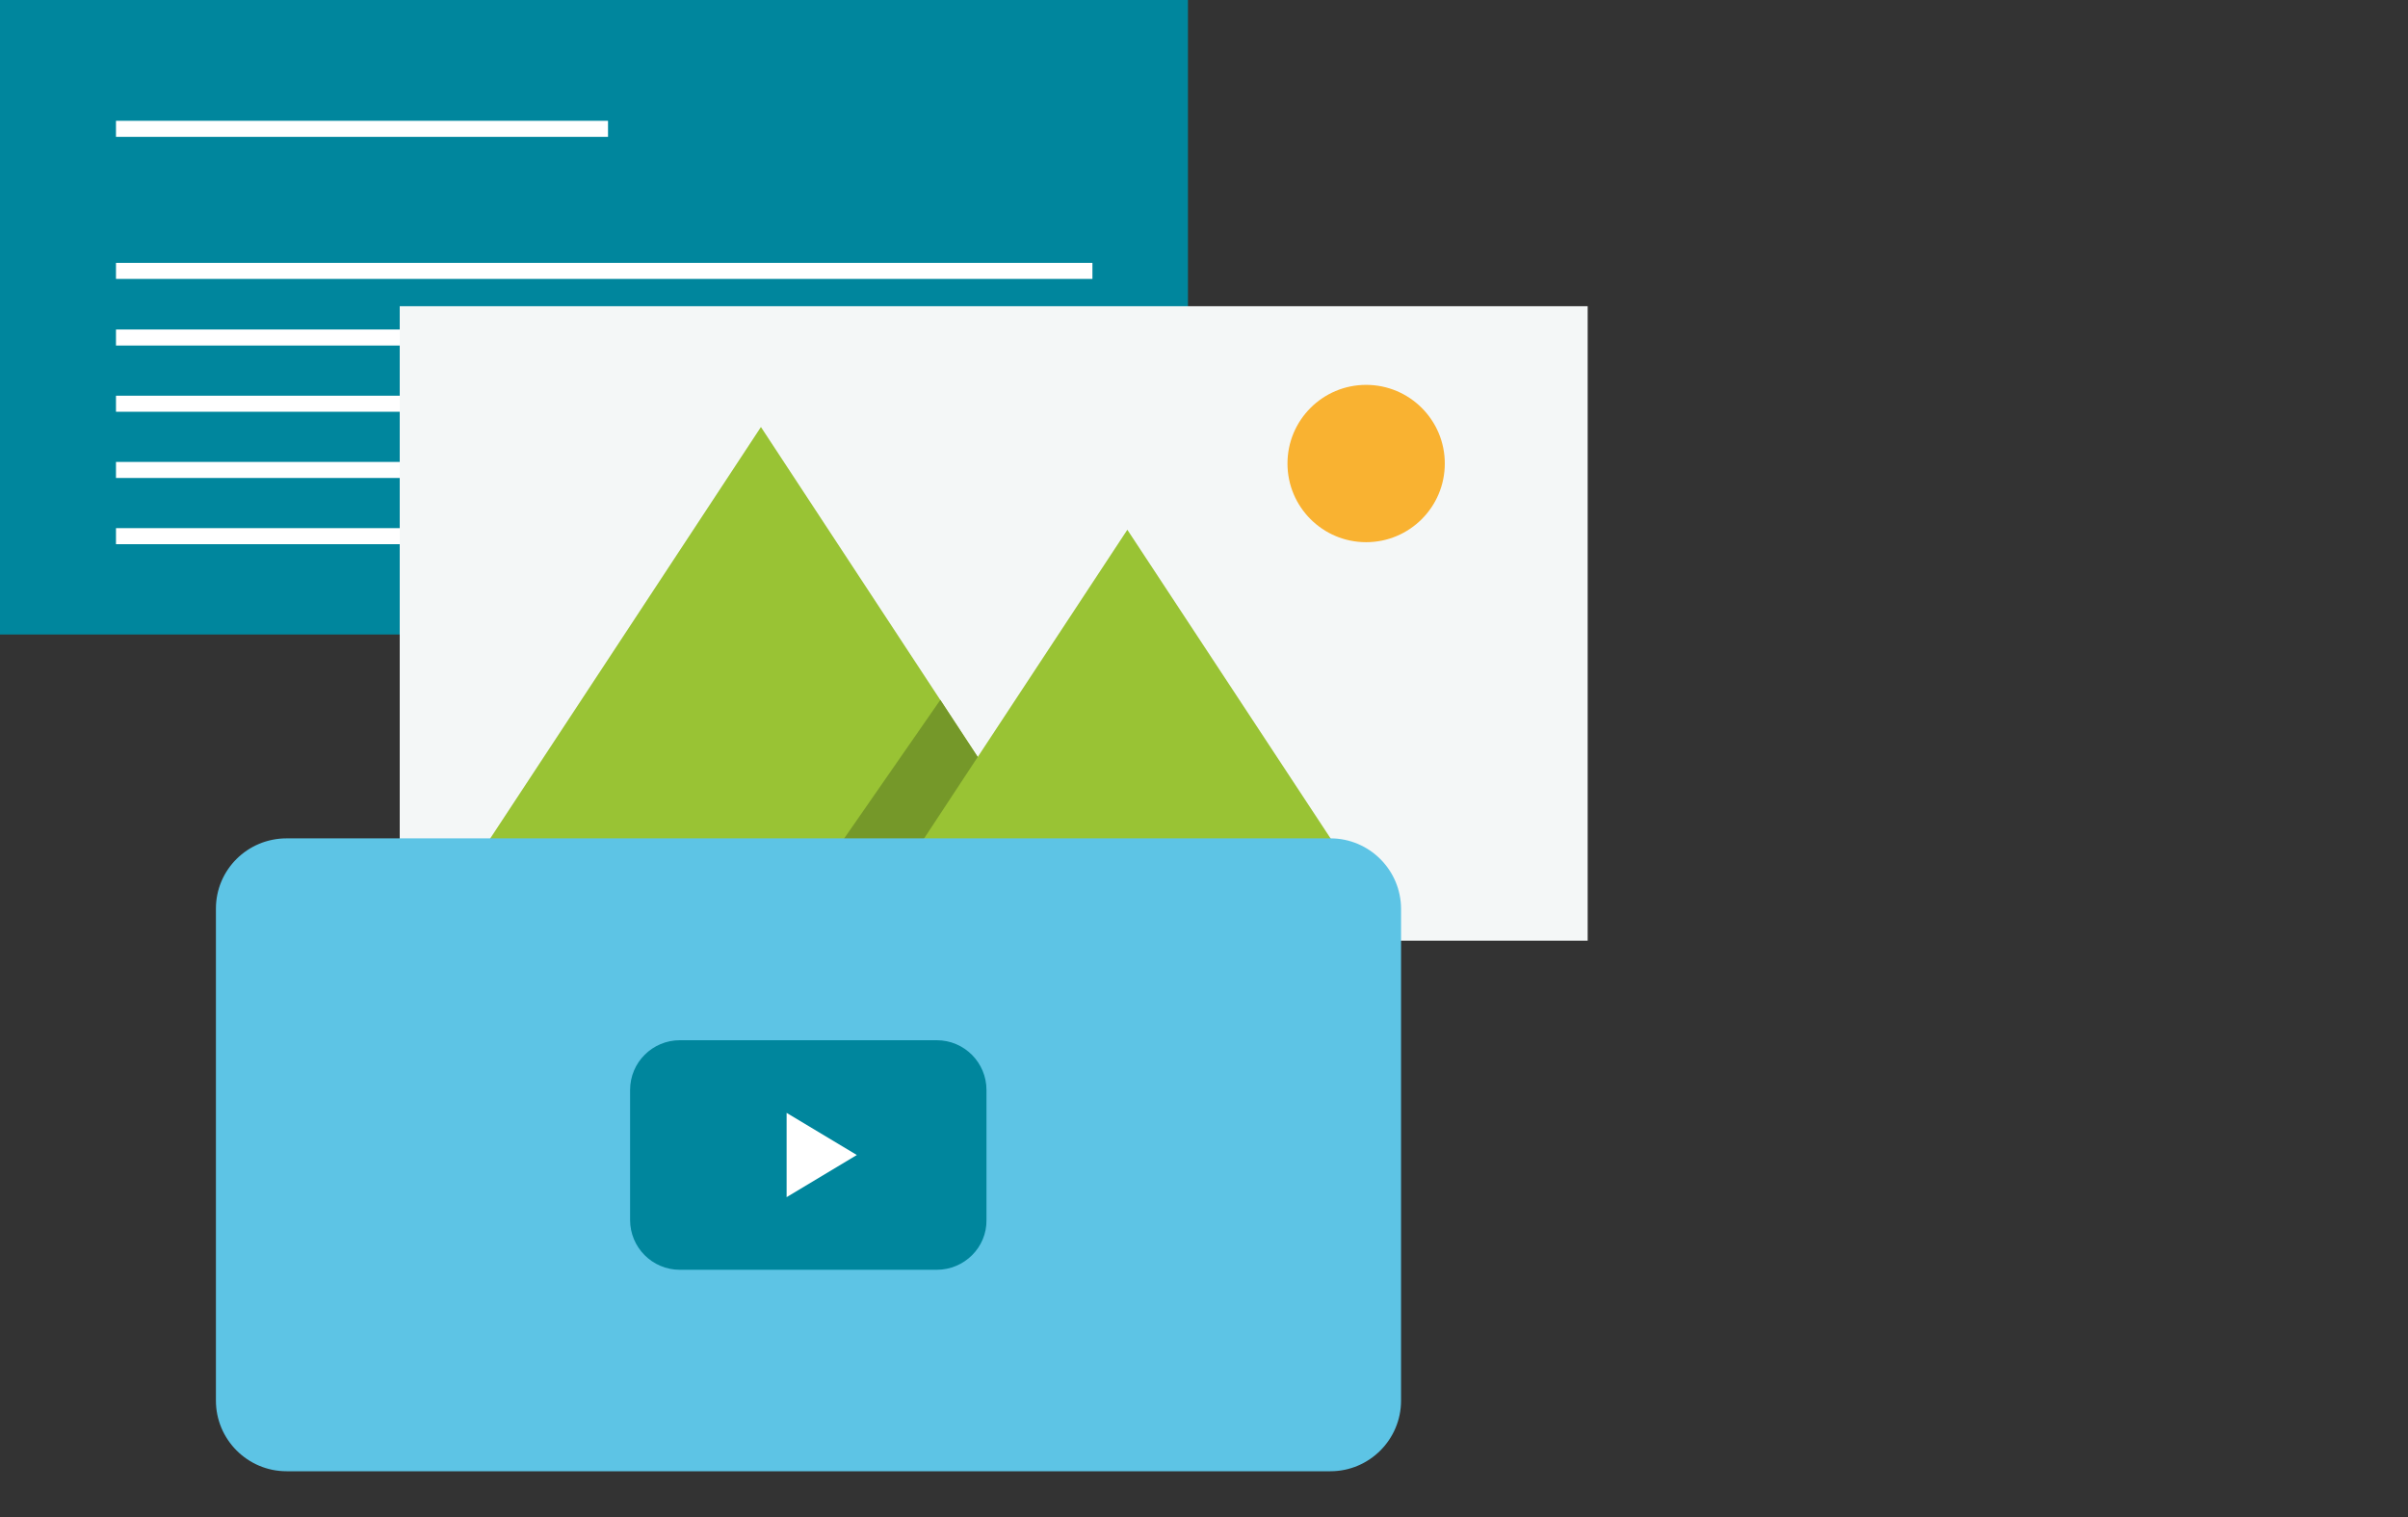
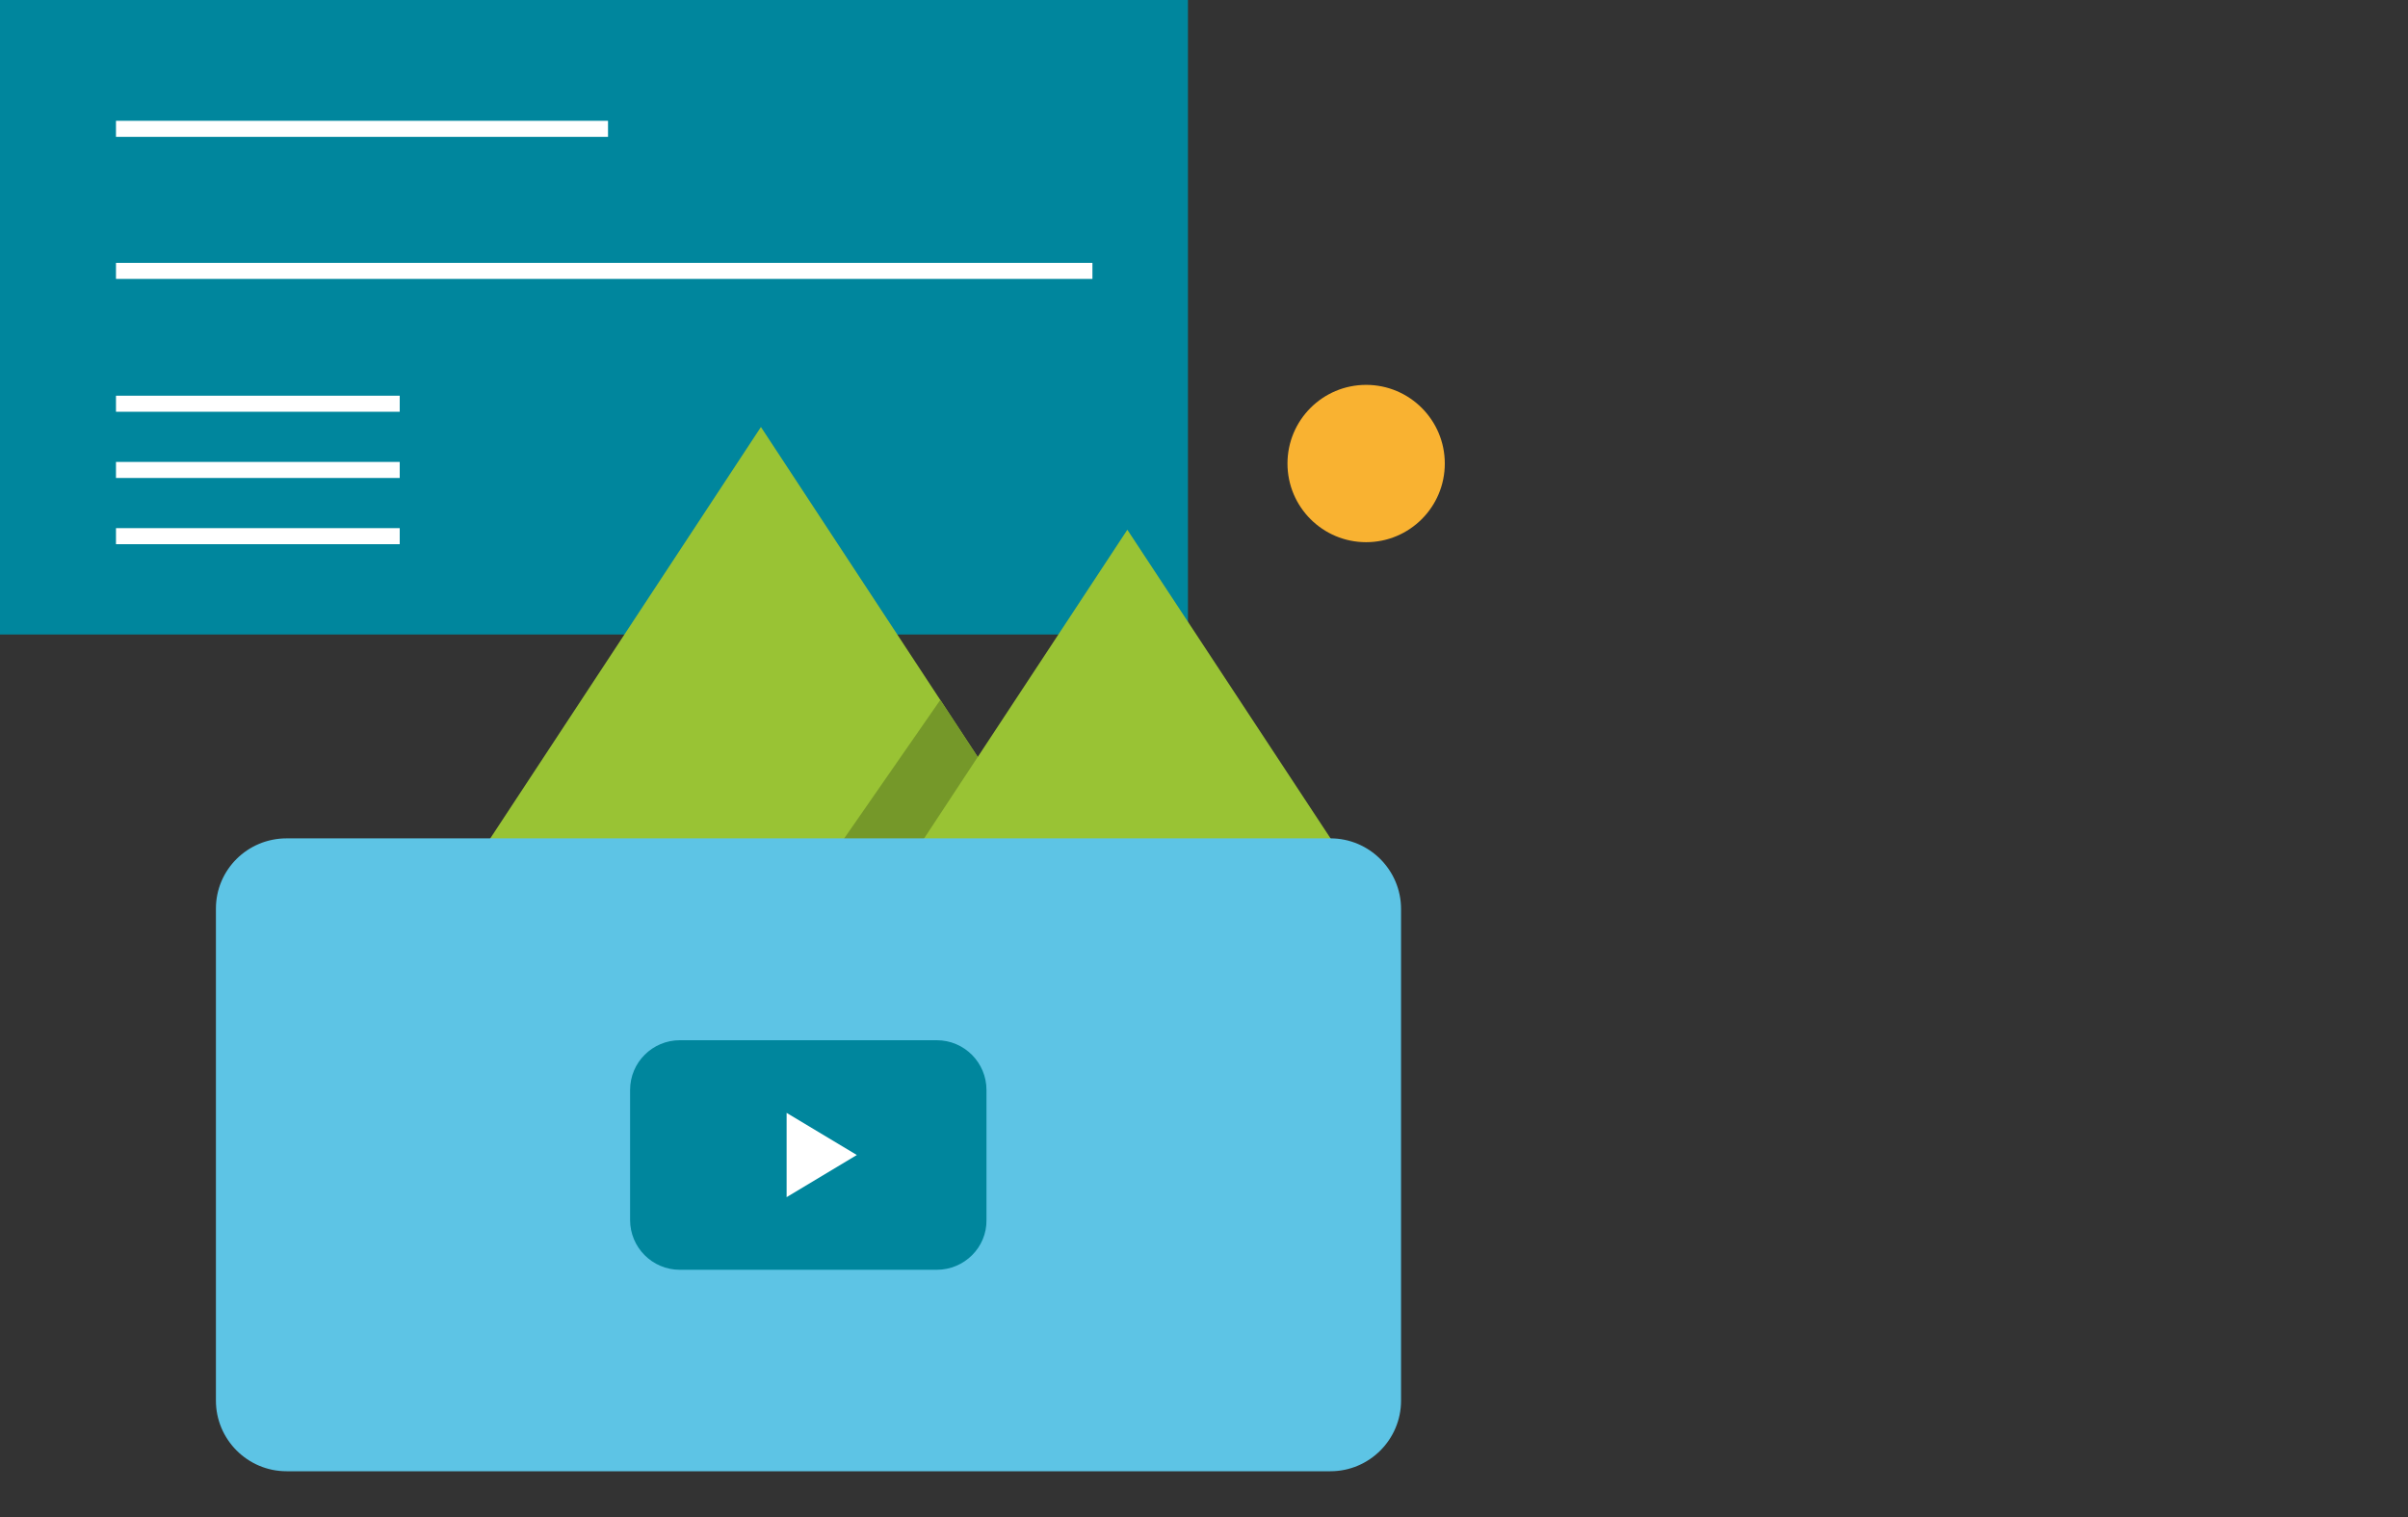
<svg xmlns="http://www.w3.org/2000/svg" version="1.1" id="Ebene_1" x="0px" y="0px" viewBox="0 0 600 378" xml:space="preserve">
  <rect x="0" y="0" width="600" height="378" fill="#333333" stroke="none" />
  <rect fill="#00869D" width="296" height="158.1" />
  <line fill="none" stroke="#FFFFFF" stroke-width="4" stroke-miterlimit="10" x1="28.9" y1="32.1" x2="151.5" y2="32.1" />
  <line fill="none" stroke="#FFFFFF" stroke-width="4" stroke-miterlimit="10" x1="28.9" y1="67.5" x2="272.2" y2="67.5" />
-   <line fill="none" stroke="#FFFFFF" stroke-width="4" stroke-miterlimit="10" x1="28.9" y1="84.1" x2="99.6" y2="84.1" />
  <line fill="none" stroke="#FFFFFF" stroke-width="4" stroke-miterlimit="10" x1="28.9" y1="100.6" x2="99.6" y2="100.6" />
  <line fill="none" stroke="#FFFFFF" stroke-width="4" stroke-miterlimit="10" x1="28.9" y1="117.1" x2="99.6" y2="117.1" />
  <line fill="none" stroke="#FFFFFF" stroke-width="4" stroke-miterlimit="10" x1="28.9" y1="133.6" x2="99.6" y2="133.6" />
-   <rect x="99.6" y="76.3" fill="#F4F7F7" width="296" height="158.1" />
  <polygon fill="#99C334" points="189.6,106.4 116.9,216.9 227,216.9 244.6,190.1 " />
  <polygon fill="#759829" points="204.8,216.9 227,216.9 244.6,190.1 234.3,174.4 " />
  <polygon fill="#99C334" points="225,216.9 280.9,132 336.8,216.9 " />
  <circle fill="#F9B231" cx="340.4" cy="115.5" r="19.6" />
  <path fill="#5DC4E5" d="M71.4,208.9h260.1c9.7,0,17.6,7.9,17.6,17.6V349c0,9.7-7.9,17.6-17.6,17.6H71.4c-9.7,0-17.6-7.9-17.6-17.6  V226.4C53.8,216.7,61.7,208.9,71.4,208.9z" />
  <path fill="#00869D" d="M233.4,316.4h-64c-6.9,0-12.4-5.6-12.4-12.4v-32.4c0-6.9,5.6-12.4,12.4-12.4h64c6.9,0,12.4,5.6,12.4,12.4  V304C245.9,310.8,240.3,316.4,233.4,316.4z" />
  <polygon fill="#FFFFFF" points="213.5,287.8 196,298.3 196,277.3 " />
</svg>